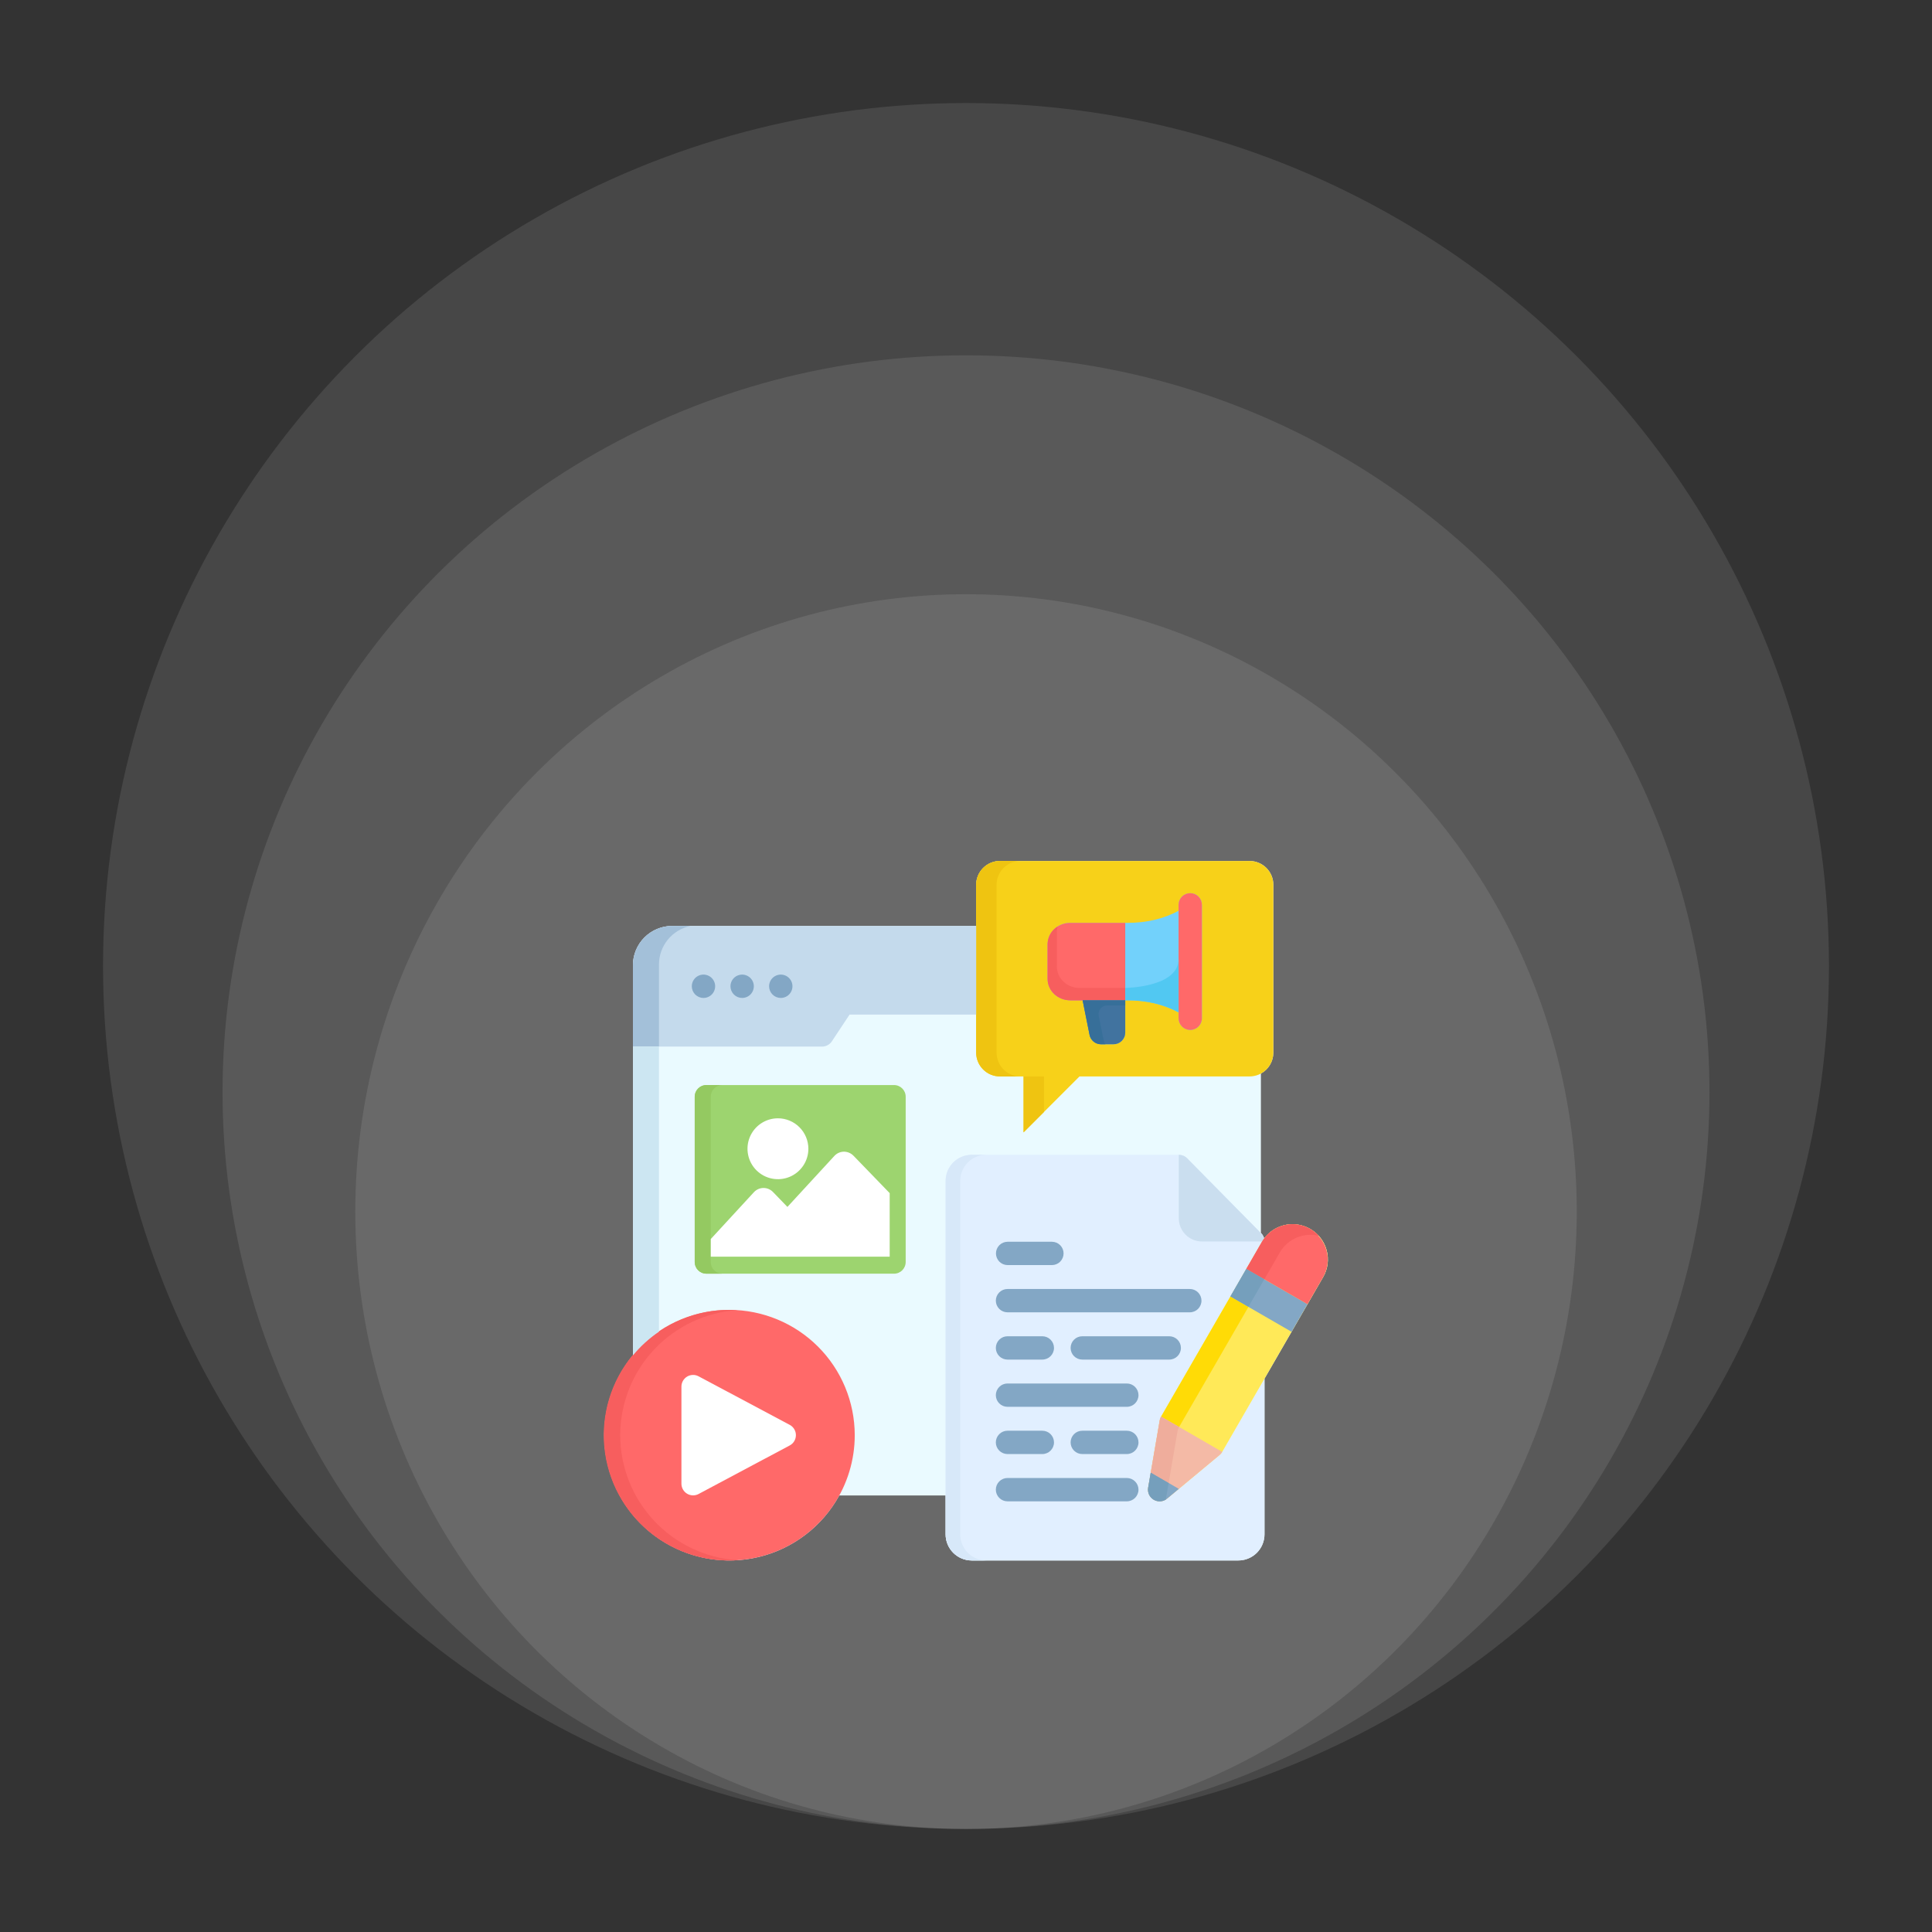
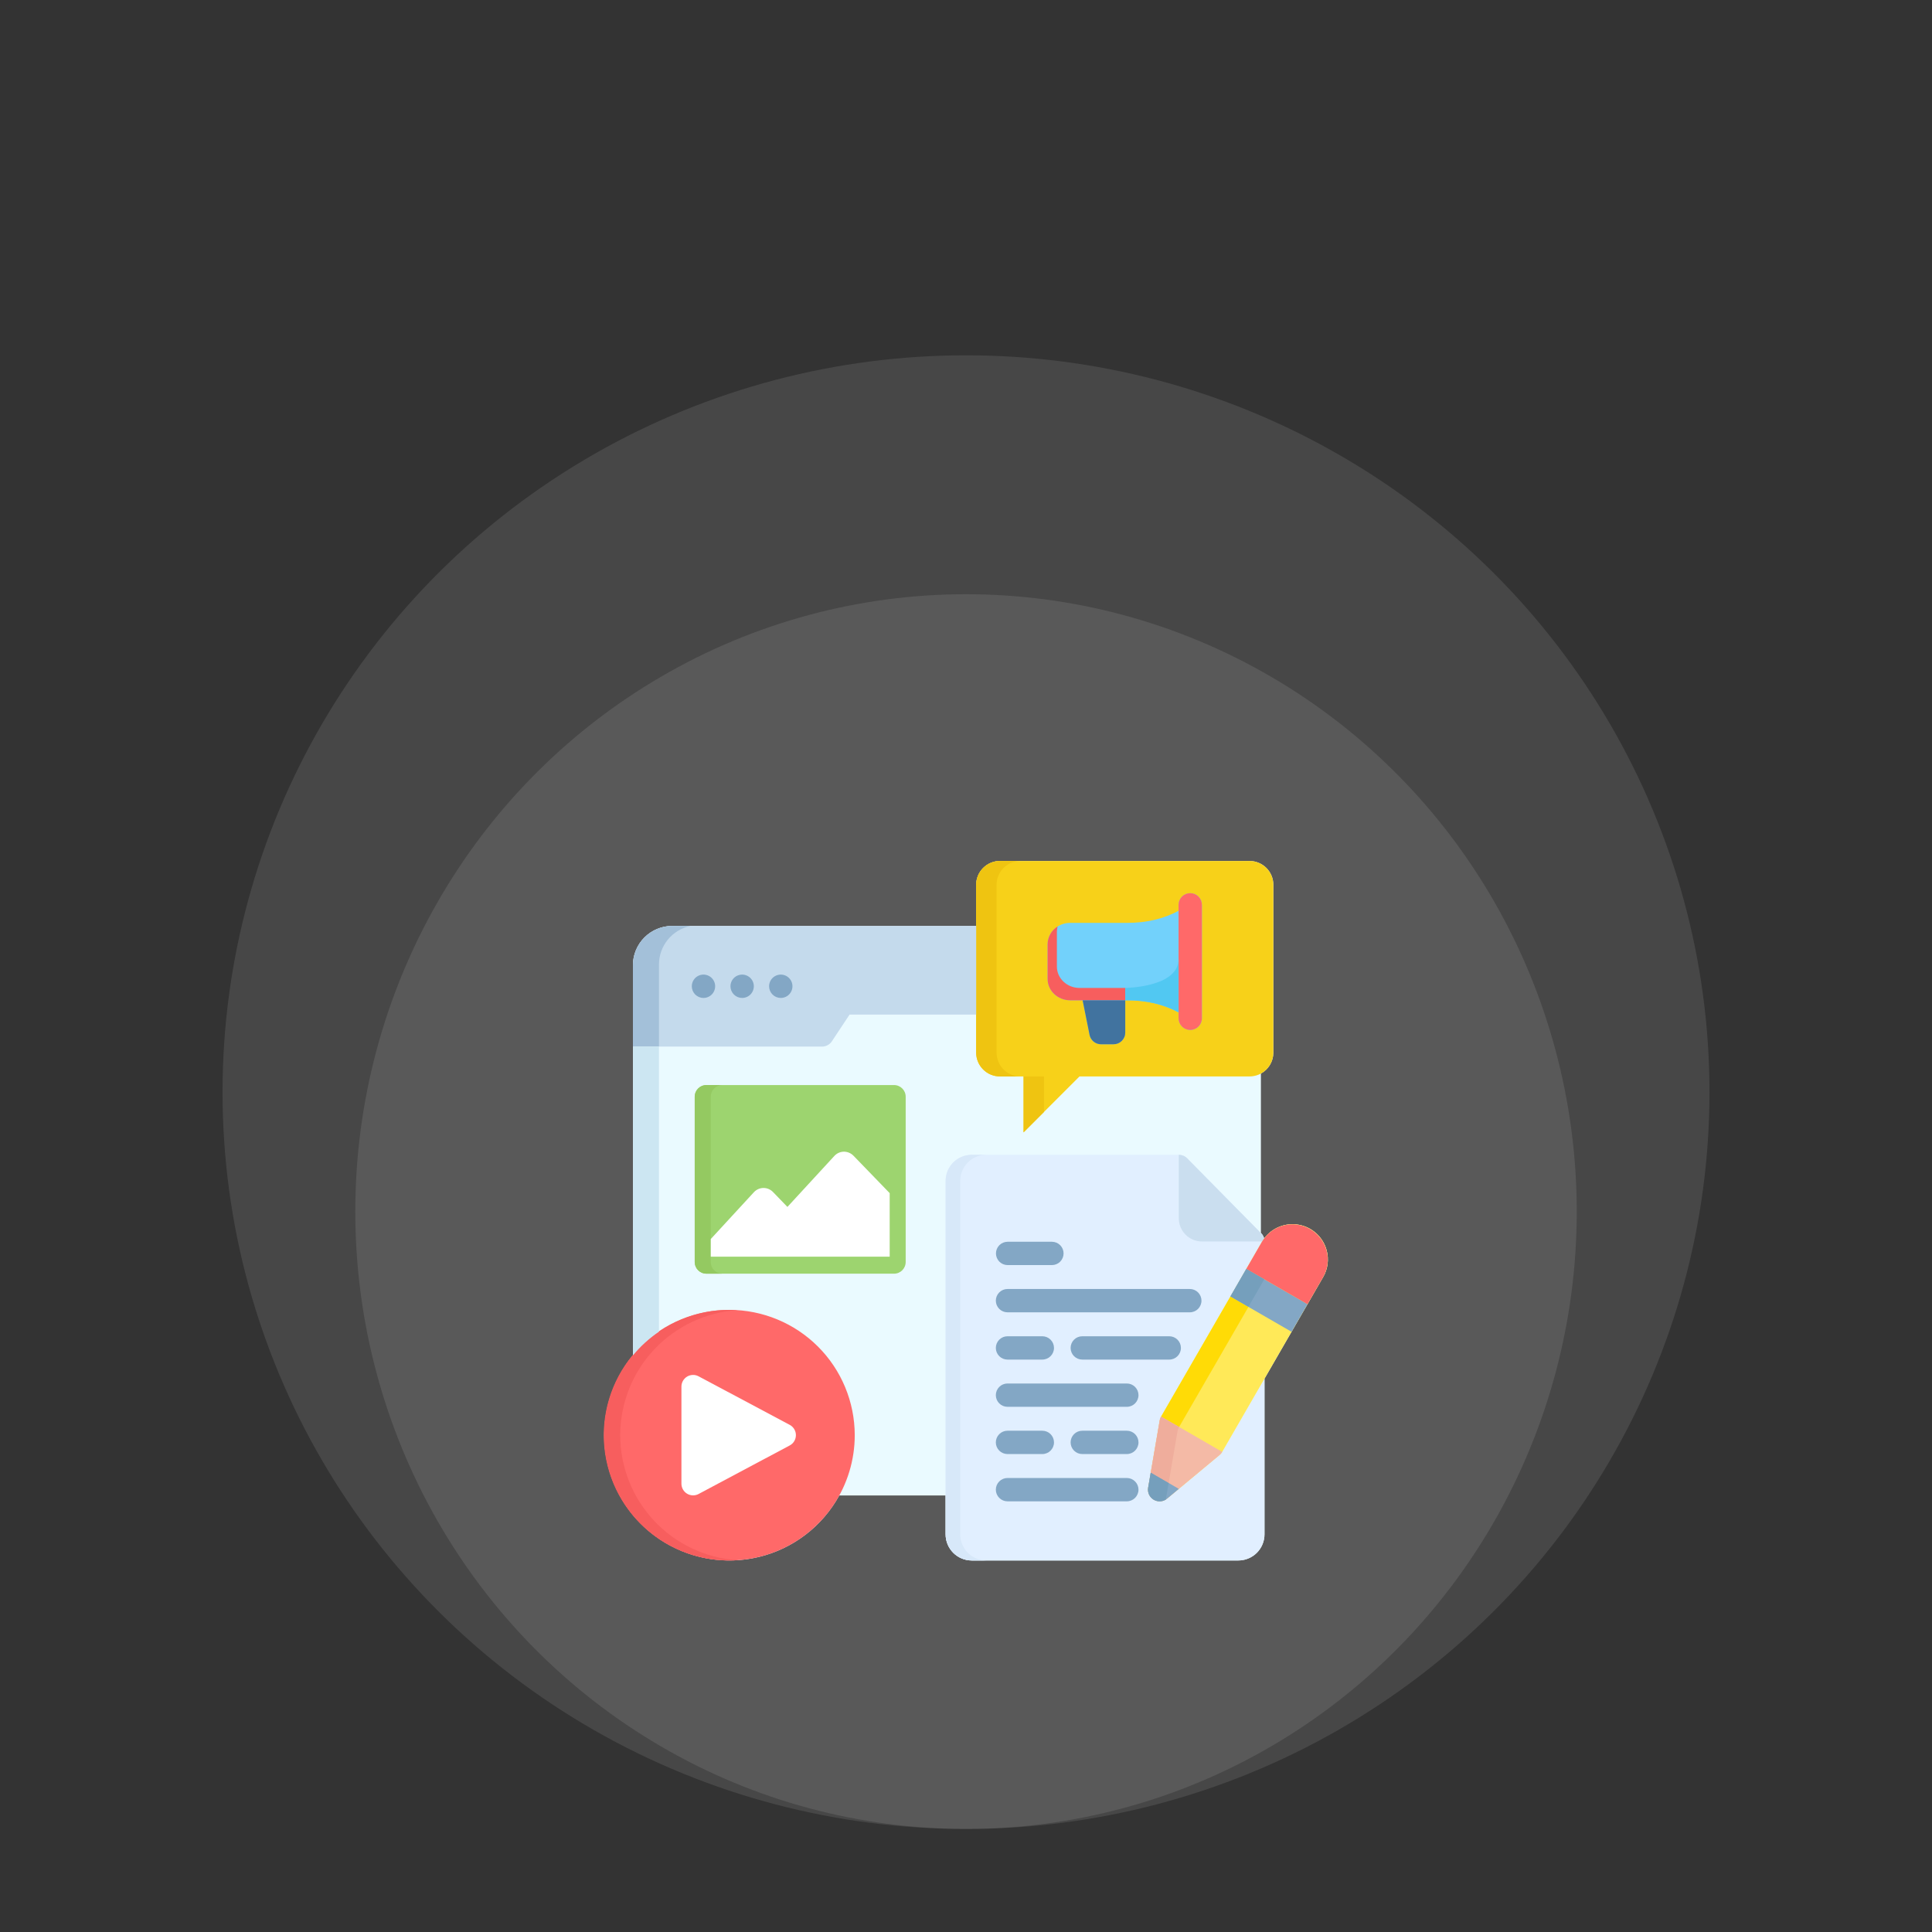
<svg xmlns="http://www.w3.org/2000/svg" width="150" height="150" viewBox="0 0 150 150" fill="none">
  <rect x="0" y="0" width="150" height="150" fill="#333333" stroke="none" />
  <ellipse cx="75.002" cy="94.067" rx="47.416" ry="47.931" fill="white" fill-opacity="0.1" />
  <ellipse cx="75.001" cy="84.794" rx="57.723" ry="57.208" fill="white" fill-opacity="0.1" />
-   <ellipse cx="75" cy="75" rx="67" ry="67" fill="white" fill-opacity="0.1" />
  <path d="M103.001 97.076C102.867 96.578 102.595 96.127 102.217 95.776C101.838 95.425 101.368 95.188 100.861 95.093C100.354 94.997 99.83 95.046 99.35 95.235C98.869 95.424 98.452 95.745 98.146 96.16C98.106 96.006 98.026 95.865 97.915 95.752L97.897 95.733V83.352C98.188 83.193 98.432 82.959 98.602 82.674C98.772 82.389 98.862 82.064 98.863 81.732V68.689C98.862 68.201 98.667 67.733 98.322 67.387C97.976 67.042 97.508 66.847 97.02 66.846H77.635C77.146 66.847 76.678 67.042 76.333 67.387C75.988 67.733 75.793 68.201 75.791 68.689V71.89H52.191C51.383 71.891 50.608 72.213 50.037 72.784C49.466 73.355 49.144 74.13 49.143 74.938V105.229C48.28 106.272 47.643 107.485 47.276 108.788C46.908 110.092 46.816 111.458 47.007 112.799C47.198 114.14 47.667 115.427 48.384 116.576C49.101 117.725 50.05 118.712 51.17 119.473C52.291 120.234 53.558 120.753 54.89 120.996C56.223 121.239 57.592 121.201 58.908 120.884C60.225 120.568 61.462 119.979 62.538 119.157C63.615 118.335 64.507 117.297 65.159 116.109H73.419V119.128C73.419 119.665 73.633 120.18 74.013 120.56C74.393 120.94 74.908 121.154 75.445 121.154H96.15C96.687 121.154 97.202 120.94 97.582 120.56C97.962 120.18 98.175 119.665 98.176 119.128V107.039L102.725 99.158C102.907 98.846 103.025 98.502 103.072 98.144C103.119 97.787 103.095 97.424 103.001 97.076Z" fill="#EAFAFF" />
  <path d="M94.894 112.722C94.841 112.815 94.771 112.897 94.689 112.966L90.614 116.353C90.472 116.471 90.296 116.543 90.112 116.559C89.927 116.575 89.743 116.533 89.582 116.441C89.422 116.348 89.294 116.209 89.215 116.041C89.137 115.873 89.111 115.686 89.143 115.503L90.039 110.279C90.057 110.173 90.093 110.072 90.147 109.979L97.979 96.413C98.029 96.326 98.085 96.241 98.145 96.16C98.106 96.006 98.026 95.865 97.914 95.751L92.17 89.927C92.086 89.841 91.985 89.773 91.875 89.727C91.764 89.681 91.645 89.657 91.525 89.657H75.444C74.907 89.657 74.392 89.871 74.012 90.251C73.632 90.631 73.419 91.146 73.418 91.683V119.128C73.419 119.665 73.632 120.18 74.012 120.56C74.392 120.94 74.907 121.154 75.444 121.154H96.149C96.686 121.154 97.201 120.94 97.581 120.56C97.961 120.18 98.175 119.665 98.175 119.128V107.039L94.894 112.722Z" fill="#E1EFFF" />
  <path d="M74.551 119.128V91.683C74.551 91.146 74.765 90.631 75.145 90.251C75.525 89.871 76.04 89.658 76.577 89.657H75.444C74.907 89.658 74.392 89.871 74.012 90.251C73.632 90.631 73.419 91.146 73.418 91.683V119.128C73.419 119.665 73.632 120.18 74.012 120.56C74.392 120.94 74.907 121.154 75.444 121.154H76.577C76.04 121.154 75.525 120.94 75.145 120.56C74.765 120.18 74.551 119.665 74.551 119.128Z" fill="#D7E8F9" />
  <path d="M77.632 66.846H97.017C97.506 66.847 97.974 67.042 98.319 67.387C98.665 67.733 98.859 68.201 98.861 68.689V81.732C98.859 82.22 98.665 82.688 98.319 83.034C97.974 83.379 97.506 83.574 97.017 83.575H83.811L79.469 87.917V83.575H77.632C77.144 83.574 76.676 83.379 76.33 83.034C75.985 82.688 75.79 82.22 75.789 81.732V68.689C75.79 68.201 75.985 67.733 76.331 67.387C76.676 67.042 77.144 66.847 77.632 66.846Z" fill="#F7D119" />
  <path d="M81.055 83.575H79.469V87.917L81.055 86.331V83.575ZM77.375 81.732V68.689C77.376 68.201 77.571 67.733 77.916 67.387C78.262 67.042 78.73 66.847 79.218 66.846H77.632C77.144 66.847 76.676 67.042 76.331 67.387C75.985 67.733 75.79 68.201 75.789 68.689V81.732C75.79 82.22 75.985 82.688 76.331 83.034C76.676 83.379 77.144 83.574 77.632 83.575H79.218C78.73 83.574 78.262 83.379 77.916 83.034C77.571 82.688 77.376 82.22 77.375 81.732Z" fill="#EFC411" />
  <path d="M92.411 69.346C92.292 69.346 92.174 69.369 92.065 69.414C91.955 69.46 91.855 69.527 91.771 69.611C91.687 69.695 91.62 69.795 91.575 69.905C91.529 70.014 91.506 70.132 91.506 70.251V70.714C90.318 71.343 89.01 71.651 87.524 71.651H83.089C82.122 71.651 81.336 72.394 81.336 73.308V76.005C81.336 76.919 82.122 77.662 83.089 77.662H84.055L84.594 80.348C84.635 80.553 84.746 80.738 84.908 80.871C85.07 81.003 85.272 81.076 85.482 81.076H86.457C86.576 81.076 86.694 81.052 86.804 81.007C86.914 80.961 87.014 80.895 87.098 80.811C87.182 80.727 87.249 80.627 87.295 80.517C87.34 80.407 87.364 80.289 87.364 80.17V77.662H87.524C89.01 77.662 90.318 77.97 91.506 78.6V79.059C91.506 79.299 91.601 79.529 91.771 79.699C91.941 79.869 92.171 79.965 92.411 79.965C92.652 79.965 92.882 79.869 93.052 79.699C93.222 79.529 93.317 79.299 93.317 79.059V70.251C93.317 70.132 93.294 70.014 93.248 69.904C93.203 69.795 93.136 69.695 93.052 69.611C92.968 69.526 92.868 69.46 92.758 69.414C92.648 69.369 92.53 69.345 92.411 69.346Z" fill="#72D1FB" />
  <path d="M56.636 101.698C54.712 101.698 52.831 102.268 51.231 103.337C49.631 104.406 48.383 105.925 47.647 107.703C46.911 109.481 46.718 111.437 47.093 113.324C47.468 115.211 48.395 116.945 49.756 118.305C51.116 119.666 52.85 120.592 54.737 120.968C56.624 121.343 58.58 121.15 60.358 120.414C62.136 119.677 63.655 118.43 64.724 116.83C65.792 115.23 66.363 113.349 66.362 111.425C66.359 108.846 65.333 106.374 63.51 104.551C61.687 102.728 59.214 101.702 56.636 101.698Z" fill="#FF6969" />
  <path d="M48.153 111.425C48.156 108.954 49.099 106.576 50.79 104.774C52.481 102.973 54.794 101.881 57.259 101.72C57.052 101.706 56.844 101.699 56.636 101.698C55.356 101.694 54.087 101.942 52.903 102.429C51.719 102.916 50.643 103.632 49.736 104.536C48.829 105.44 48.11 106.513 47.619 107.696C47.128 108.878 46.875 110.146 46.875 111.426C46.875 112.707 47.128 113.974 47.619 115.157C48.11 116.339 48.829 117.413 49.736 118.317C50.643 119.221 51.719 119.936 52.903 120.423C54.087 120.91 55.356 121.159 56.636 121.154C56.846 121.154 57.053 121.145 57.259 121.132C54.793 120.971 52.48 119.879 50.789 118.076C49.099 116.274 48.156 113.896 48.153 111.425Z" fill="#F75E5E" />
  <path d="M75.789 71.89H52.188C51.38 71.891 50.605 72.213 50.034 72.784C49.463 73.355 49.142 74.13 49.141 74.938V81.257H63.828C63.977 81.257 64.124 81.22 64.256 81.149C64.388 81.078 64.5 80.976 64.583 80.852L65.961 78.772H75.789V71.89ZM75.792 68.619C75.791 68.642 75.788 68.665 75.788 68.689C75.789 68.665 75.792 68.642 75.792 68.619Z" fill="#C4DAEC" />
  <path fill-rule="evenodd" clip-rule="evenodd" d="M54.62 77.481C54.799 77.481 54.974 77.427 55.123 77.327C55.272 77.228 55.388 77.086 55.456 76.92C55.525 76.754 55.543 76.572 55.508 76.396C55.473 76.221 55.386 76.059 55.26 75.932C55.133 75.805 54.971 75.719 54.795 75.684C54.62 75.649 54.437 75.667 54.272 75.735C54.106 75.804 53.964 75.92 53.864 76.069C53.765 76.218 53.711 76.393 53.711 76.572C53.711 76.813 53.807 77.044 53.977 77.215C54.148 77.385 54.379 77.481 54.62 77.481ZM57.619 77.481C57.798 77.481 57.974 77.428 58.123 77.329C58.273 77.23 58.389 77.088 58.458 76.922C58.527 76.757 58.545 76.574 58.511 76.398C58.476 76.222 58.39 76.061 58.263 75.933C58.136 75.806 57.975 75.72 57.799 75.684C57.623 75.649 57.441 75.667 57.275 75.735C57.109 75.803 56.967 75.919 56.867 76.068C56.767 76.217 56.714 76.393 56.713 76.572C56.714 76.812 56.809 77.043 56.978 77.213C57.148 77.384 57.378 77.48 57.619 77.481ZM60.618 77.481C60.797 77.481 60.973 77.428 61.122 77.329C61.272 77.23 61.388 77.088 61.457 76.922C61.526 76.757 61.544 76.574 61.51 76.398C61.475 76.222 61.389 76.061 61.262 75.933C61.136 75.806 60.974 75.72 60.798 75.684C60.622 75.649 60.44 75.667 60.274 75.735C60.108 75.803 59.966 75.919 59.866 76.068C59.766 76.217 59.713 76.393 59.712 76.572C59.712 76.813 59.807 77.043 59.977 77.214C60.147 77.384 60.377 77.48 60.618 77.481Z" fill="#83A7C5" />
  <path d="M61.315 110.626L54.237 106.856C54.1 106.782 53.945 106.746 53.789 106.75C53.632 106.754 53.48 106.798 53.346 106.879C53.212 106.959 53.101 107.073 53.024 107.209C52.947 107.345 52.906 107.499 52.906 107.655V115.195C52.906 115.351 52.947 115.505 53.024 115.641C53.101 115.777 53.212 115.891 53.346 115.971C53.48 116.052 53.632 116.096 53.789 116.1C53.945 116.104 54.1 116.067 54.237 115.994L61.315 112.224C61.46 112.147 61.581 112.032 61.665 111.891C61.75 111.75 61.794 111.589 61.794 111.425C61.794 111.261 61.75 111.1 61.665 110.959C61.581 110.818 61.46 110.703 61.315 110.626H61.315Z" fill="white" />
  <path d="M69.412 84.243H54.843C54.343 84.243 53.938 84.649 53.938 85.149V97.983C53.938 98.484 54.343 98.889 54.843 98.889H69.412C69.912 98.889 70.317 98.484 70.317 97.983V85.149C70.317 84.649 69.912 84.243 69.412 84.243Z" fill="#9DD46F" />
  <path d="M55.182 97.983V85.148C55.182 84.908 55.277 84.678 55.447 84.508C55.617 84.338 55.848 84.243 56.088 84.243H54.843C54.603 84.243 54.373 84.338 54.203 84.508C54.033 84.678 53.938 84.908 53.938 85.148V97.983C53.938 98.223 54.033 98.454 54.203 98.624C54.373 98.793 54.603 98.889 54.843 98.889H56.087C55.847 98.889 55.617 98.793 55.447 98.623C55.277 98.454 55.182 98.223 55.182 97.983Z" fill="#94C961" />
-   <path d="M60.399 86.825C59.931 86.825 59.474 86.963 59.086 87.223C58.697 87.483 58.394 87.852 58.215 88.284C58.036 88.716 57.989 89.191 58.081 89.649C58.172 90.108 58.397 90.529 58.727 90.859C59.058 91.19 59.479 91.415 59.938 91.506C60.396 91.597 60.871 91.551 61.303 91.372C61.735 91.193 62.104 90.89 62.364 90.501C62.624 90.112 62.762 89.656 62.762 89.188C62.761 88.561 62.512 87.961 62.069 87.518C61.626 87.075 61.025 86.825 60.399 86.825Z" fill="white" />
  <path d="M102.999 97.076C102.859 96.553 102.567 96.083 102.159 95.725C101.752 95.368 101.247 95.139 100.71 95.069C100.173 94.998 99.626 95.087 99.14 95.327C98.654 95.566 98.25 95.944 97.978 96.413L90.146 109.98C90.093 110.072 90.056 110.174 90.038 110.279L89.142 115.504C89.111 115.686 89.136 115.874 89.215 116.042C89.293 116.209 89.421 116.349 89.582 116.441C89.742 116.534 89.927 116.575 90.111 116.56C90.296 116.544 90.471 116.472 90.613 116.353L94.688 112.966C94.771 112.898 94.84 112.815 94.894 112.723L102.724 99.158C102.906 98.847 103.024 98.502 103.071 98.145C103.118 97.787 103.094 97.424 102.999 97.076Z" fill="#FFE958" />
  <path d="M93.32 96.388H97.993C98.04 96.309 98.09 96.233 98.144 96.16C98.104 96.006 98.024 95.865 97.913 95.752L92.168 89.927C92.084 89.841 91.984 89.773 91.873 89.727C91.762 89.681 91.643 89.657 91.523 89.657V94.591C91.523 95.068 91.713 95.525 92.05 95.861C92.386 96.198 92.843 96.388 93.32 96.388Z" fill="#CADEEF" />
  <path d="M80.926 112.892H78.222C77.982 112.892 77.751 112.797 77.582 112.627C77.412 112.457 77.316 112.227 77.316 111.987C77.316 111.746 77.412 111.516 77.582 111.346C77.751 111.176 77.982 111.081 78.222 111.081H80.926C81.166 111.081 81.397 111.176 81.566 111.346C81.736 111.516 81.832 111.746 81.832 111.987C81.832 112.227 81.736 112.457 81.566 112.627C81.397 112.797 81.166 112.892 80.926 112.892ZM87.486 116.563H78.222C77.982 116.563 77.751 116.467 77.582 116.297C77.412 116.127 77.316 115.897 77.316 115.657C77.316 115.417 77.412 115.186 77.582 115.017C77.751 114.847 77.982 114.751 78.222 114.751H87.486C87.726 114.751 87.957 114.847 88.126 115.017C88.296 115.186 88.392 115.417 88.392 115.657C88.392 115.897 88.296 116.127 88.126 116.297C87.957 116.467 87.726 116.563 87.486 116.563ZM87.486 112.892H84.028C83.787 112.892 83.557 112.797 83.387 112.627C83.218 112.457 83.122 112.227 83.122 111.987C83.122 111.746 83.218 111.516 83.387 111.346C83.557 111.176 83.787 111.081 84.028 111.081H87.486C87.726 111.081 87.957 111.176 88.126 111.346C88.296 111.516 88.392 111.746 88.392 111.987C88.392 112.227 88.296 112.457 88.126 112.627C87.957 112.797 87.726 112.892 87.486 112.892ZM80.926 105.558H78.222C77.982 105.558 77.751 105.463 77.582 105.293C77.412 105.123 77.316 104.893 77.316 104.653C77.316 104.412 77.412 104.182 77.582 104.012C77.751 103.842 77.982 103.747 78.222 103.747H80.926C81.166 103.747 81.397 103.842 81.566 104.012C81.736 104.182 81.832 104.412 81.832 104.653C81.832 104.893 81.736 105.123 81.566 105.293C81.397 105.463 81.166 105.558 80.926 105.558ZM87.486 109.225H78.222C77.982 109.225 77.751 109.13 77.582 108.96C77.412 108.79 77.316 108.56 77.316 108.319C77.316 108.079 77.412 107.849 77.582 107.679C77.751 107.509 77.982 107.414 78.222 107.414H87.486C87.726 107.414 87.957 107.509 88.126 107.679C88.296 107.849 88.392 108.079 88.392 108.319C88.392 108.56 88.296 108.79 88.126 108.96C87.957 109.13 87.726 109.225 87.486 109.225ZM90.781 105.558H84.028C83.787 105.558 83.557 105.463 83.387 105.293C83.218 105.123 83.122 104.893 83.122 104.653C83.122 104.412 83.218 104.182 83.387 104.012C83.557 103.842 83.787 103.747 84.028 103.747H90.781C91.021 103.747 91.251 103.842 91.421 104.012C91.591 104.182 91.686 104.412 91.686 104.653C91.686 104.893 91.591 105.123 91.421 105.293C91.251 105.463 91.021 105.558 90.781 105.558ZM92.376 101.888H78.222C77.982 101.888 77.751 101.793 77.582 101.623C77.412 101.453 77.316 101.223 77.316 100.982C77.316 100.742 77.412 100.512 77.582 100.342C77.751 100.172 77.982 100.077 78.222 100.077H92.376C92.617 100.077 92.847 100.172 93.017 100.342C93.186 100.512 93.282 100.742 93.282 100.982C93.282 101.223 93.186 101.453 93.017 101.623C92.847 101.793 92.617 101.888 92.376 101.888ZM81.68 98.221H78.222C77.984 98.218 77.756 98.122 77.588 97.952C77.421 97.783 77.326 97.554 77.326 97.315C77.326 97.077 77.421 96.848 77.588 96.678C77.756 96.509 77.984 96.412 78.222 96.41H81.68C81.919 96.412 82.147 96.509 82.314 96.678C82.482 96.848 82.576 97.077 82.576 97.315C82.576 97.554 82.482 97.783 82.314 97.952C82.147 98.122 81.919 98.218 81.68 98.221Z" fill="#83A7C5" />
  <path d="M92.409 79.964C92.29 79.964 92.173 79.941 92.063 79.895C91.953 79.85 91.853 79.783 91.769 79.699C91.685 79.615 91.618 79.515 91.573 79.405C91.527 79.295 91.504 79.177 91.504 79.058V70.251C91.504 70.011 91.599 69.781 91.769 69.611C91.939 69.441 92.169 69.346 92.409 69.346C92.65 69.346 92.88 69.441 93.05 69.611C93.22 69.781 93.315 70.011 93.315 70.251V79.059C93.315 79.299 93.22 79.529 93.05 79.699C92.88 79.869 92.65 79.964 92.409 79.964Z" fill="#FF6969" />
  <path d="M95.527 100.657L100.274 103.4L101.513 101.253L96.763 98.516L95.527 100.657Z" fill="#83A7C5" />
  <path d="M101.512 101.253L102.722 99.158C103.081 98.528 103.176 97.783 102.986 97.084C102.797 96.386 102.339 95.79 101.712 95.428C101.086 95.065 100.341 94.966 99.641 95.15C98.941 95.335 98.342 95.789 97.976 96.413L96.762 98.517L101.512 101.253Z" fill="#FF6969" />
  <path d="M90.146 109.979V109.98C90.093 110.072 90.056 110.174 90.038 110.279L89.142 115.504C89.111 115.686 89.136 115.874 89.215 116.042C89.293 116.209 89.421 116.349 89.582 116.441C89.742 116.534 89.927 116.575 90.111 116.559C90.296 116.544 90.471 116.472 90.613 116.353L94.688 112.966C94.771 112.898 94.84 112.815 94.894 112.723L90.146 109.979Z" fill="#F4BAA6" />
  <path d="M90.148 109.984L95.53 100.662L96.927 101.469L91.546 110.79L90.148 109.984Z" fill="#FFDB06" />
  <path d="M49.141 74.938V81.257H51.162V74.883C51.162 74.179 51.406 73.496 51.853 72.95C52.299 72.405 52.92 72.03 53.611 71.89H52.188C51.38 71.891 50.606 72.212 50.034 72.784C49.463 73.355 49.142 74.13 49.141 74.938Z" fill="#A3C0D9" />
  <path d="M51.162 103.389V81.257H49.141V105.23C49.725 104.525 50.405 103.905 51.162 103.389Z" fill="#CCE6F2" />
-   <path d="M87.364 71.651H83.089C82.122 71.651 81.336 72.394 81.336 73.308V76.005C81.336 76.919 82.122 77.662 83.089 77.662H87.363L87.364 71.651Z" fill="#FF6969" />
  <path d="M83.809 76.703C82.842 76.703 82.056 75.959 82.056 75.046V72.348C82.056 72.207 82.076 72.067 82.114 71.932C81.878 72.077 81.683 72.279 81.547 72.52C81.411 72.76 81.339 73.031 81.336 73.308V76.005C81.336 76.919 82.123 77.662 83.089 77.662H87.363V76.703H83.809Z" fill="#F75E5E" />
  <path d="M84.594 80.348C84.635 80.553 84.746 80.738 84.908 80.871C85.07 81.003 85.273 81.076 85.482 81.076H86.458C86.577 81.076 86.695 81.052 86.805 81.007C86.914 80.961 87.014 80.895 87.099 80.811C87.183 80.726 87.249 80.626 87.295 80.517C87.341 80.407 87.364 80.289 87.364 80.17V77.662H84.055L84.594 80.348Z" fill="#41739F" />
-   <path d="M85.683 80.748L85.305 78.865C85.285 78.767 85.288 78.667 85.312 78.571C85.336 78.474 85.381 78.385 85.444 78.308C85.507 78.231 85.586 78.169 85.675 78.126C85.765 78.084 85.863 78.062 85.963 78.062H87.363V77.662H84.055L84.594 80.348C84.635 80.553 84.746 80.738 84.908 80.871C85.07 81.003 85.272 81.076 85.482 81.076H85.821C85.754 80.977 85.707 80.865 85.683 80.748Z" fill="#376F99" />
  <path d="M91.505 78.6V74.456C91.505 76.669 87.363 76.703 87.363 76.703V77.662H87.524C89.009 77.662 90.317 77.97 91.505 78.6Z" fill="#51C8F2" />
-   <path d="M99.365 97.24C99.663 96.728 100.117 96.325 100.661 96.092C101.206 95.859 101.811 95.808 102.386 95.946C102.096 95.626 101.735 95.379 101.331 95.225C100.928 95.072 100.494 95.015 100.064 95.061C99.635 95.106 99.222 95.252 98.86 95.488C98.498 95.723 98.196 96.04 97.98 96.414L96.766 98.517L98.164 99.322L99.365 97.24Z" fill="#F75E5E" />
  <path d="M98.161 99.322L96.763 98.516L95.527 100.657L96.924 101.464L98.161 99.322Z" fill="#759FBC" />
  <path d="M89.342 114.335L89.142 115.504C89.111 115.686 89.136 115.874 89.215 116.042C89.293 116.209 89.421 116.349 89.582 116.442C89.742 116.534 89.927 116.575 90.111 116.56C90.296 116.544 90.471 116.472 90.613 116.354L91.524 115.596L89.342 114.335Z" fill="#83A7C5" />
  <path d="M89.344 114.335L90.734 115.138L91.425 111.106C91.444 111 91.48 110.899 91.534 110.806L91.545 110.786L90.148 109.979V109.98C90.094 110.072 90.058 110.174 90.04 110.279L89.344 114.335L89.344 114.335Z" fill="#EFAD9C" />
  <path d="M89.343 114.335L89.142 115.504C89.112 115.677 89.133 115.855 89.202 116.016C89.272 116.177 89.386 116.314 89.532 116.412C89.678 116.509 89.85 116.561 90.025 116.563C90.2 116.564 90.372 116.515 90.52 116.421C90.521 116.39 90.524 116.36 90.529 116.33L90.733 115.138L89.343 114.335Z" fill="#759FBC" />
  <path d="M66.259 89.725C66.162 89.627 66.046 89.549 65.919 89.496C65.792 89.443 65.655 89.416 65.517 89.416C65.379 89.418 65.243 89.448 65.116 89.504C64.99 89.56 64.877 89.642 64.783 89.743L61.135 93.705L60.011 92.543C59.916 92.446 59.803 92.368 59.678 92.315C59.552 92.262 59.418 92.234 59.282 92.234H59.269C59.131 92.236 58.995 92.266 58.868 92.322C58.742 92.378 58.629 92.46 58.535 92.561L55.184 96.199V97.567H69.075V92.635L66.259 89.725Z" fill="white" />
</svg>